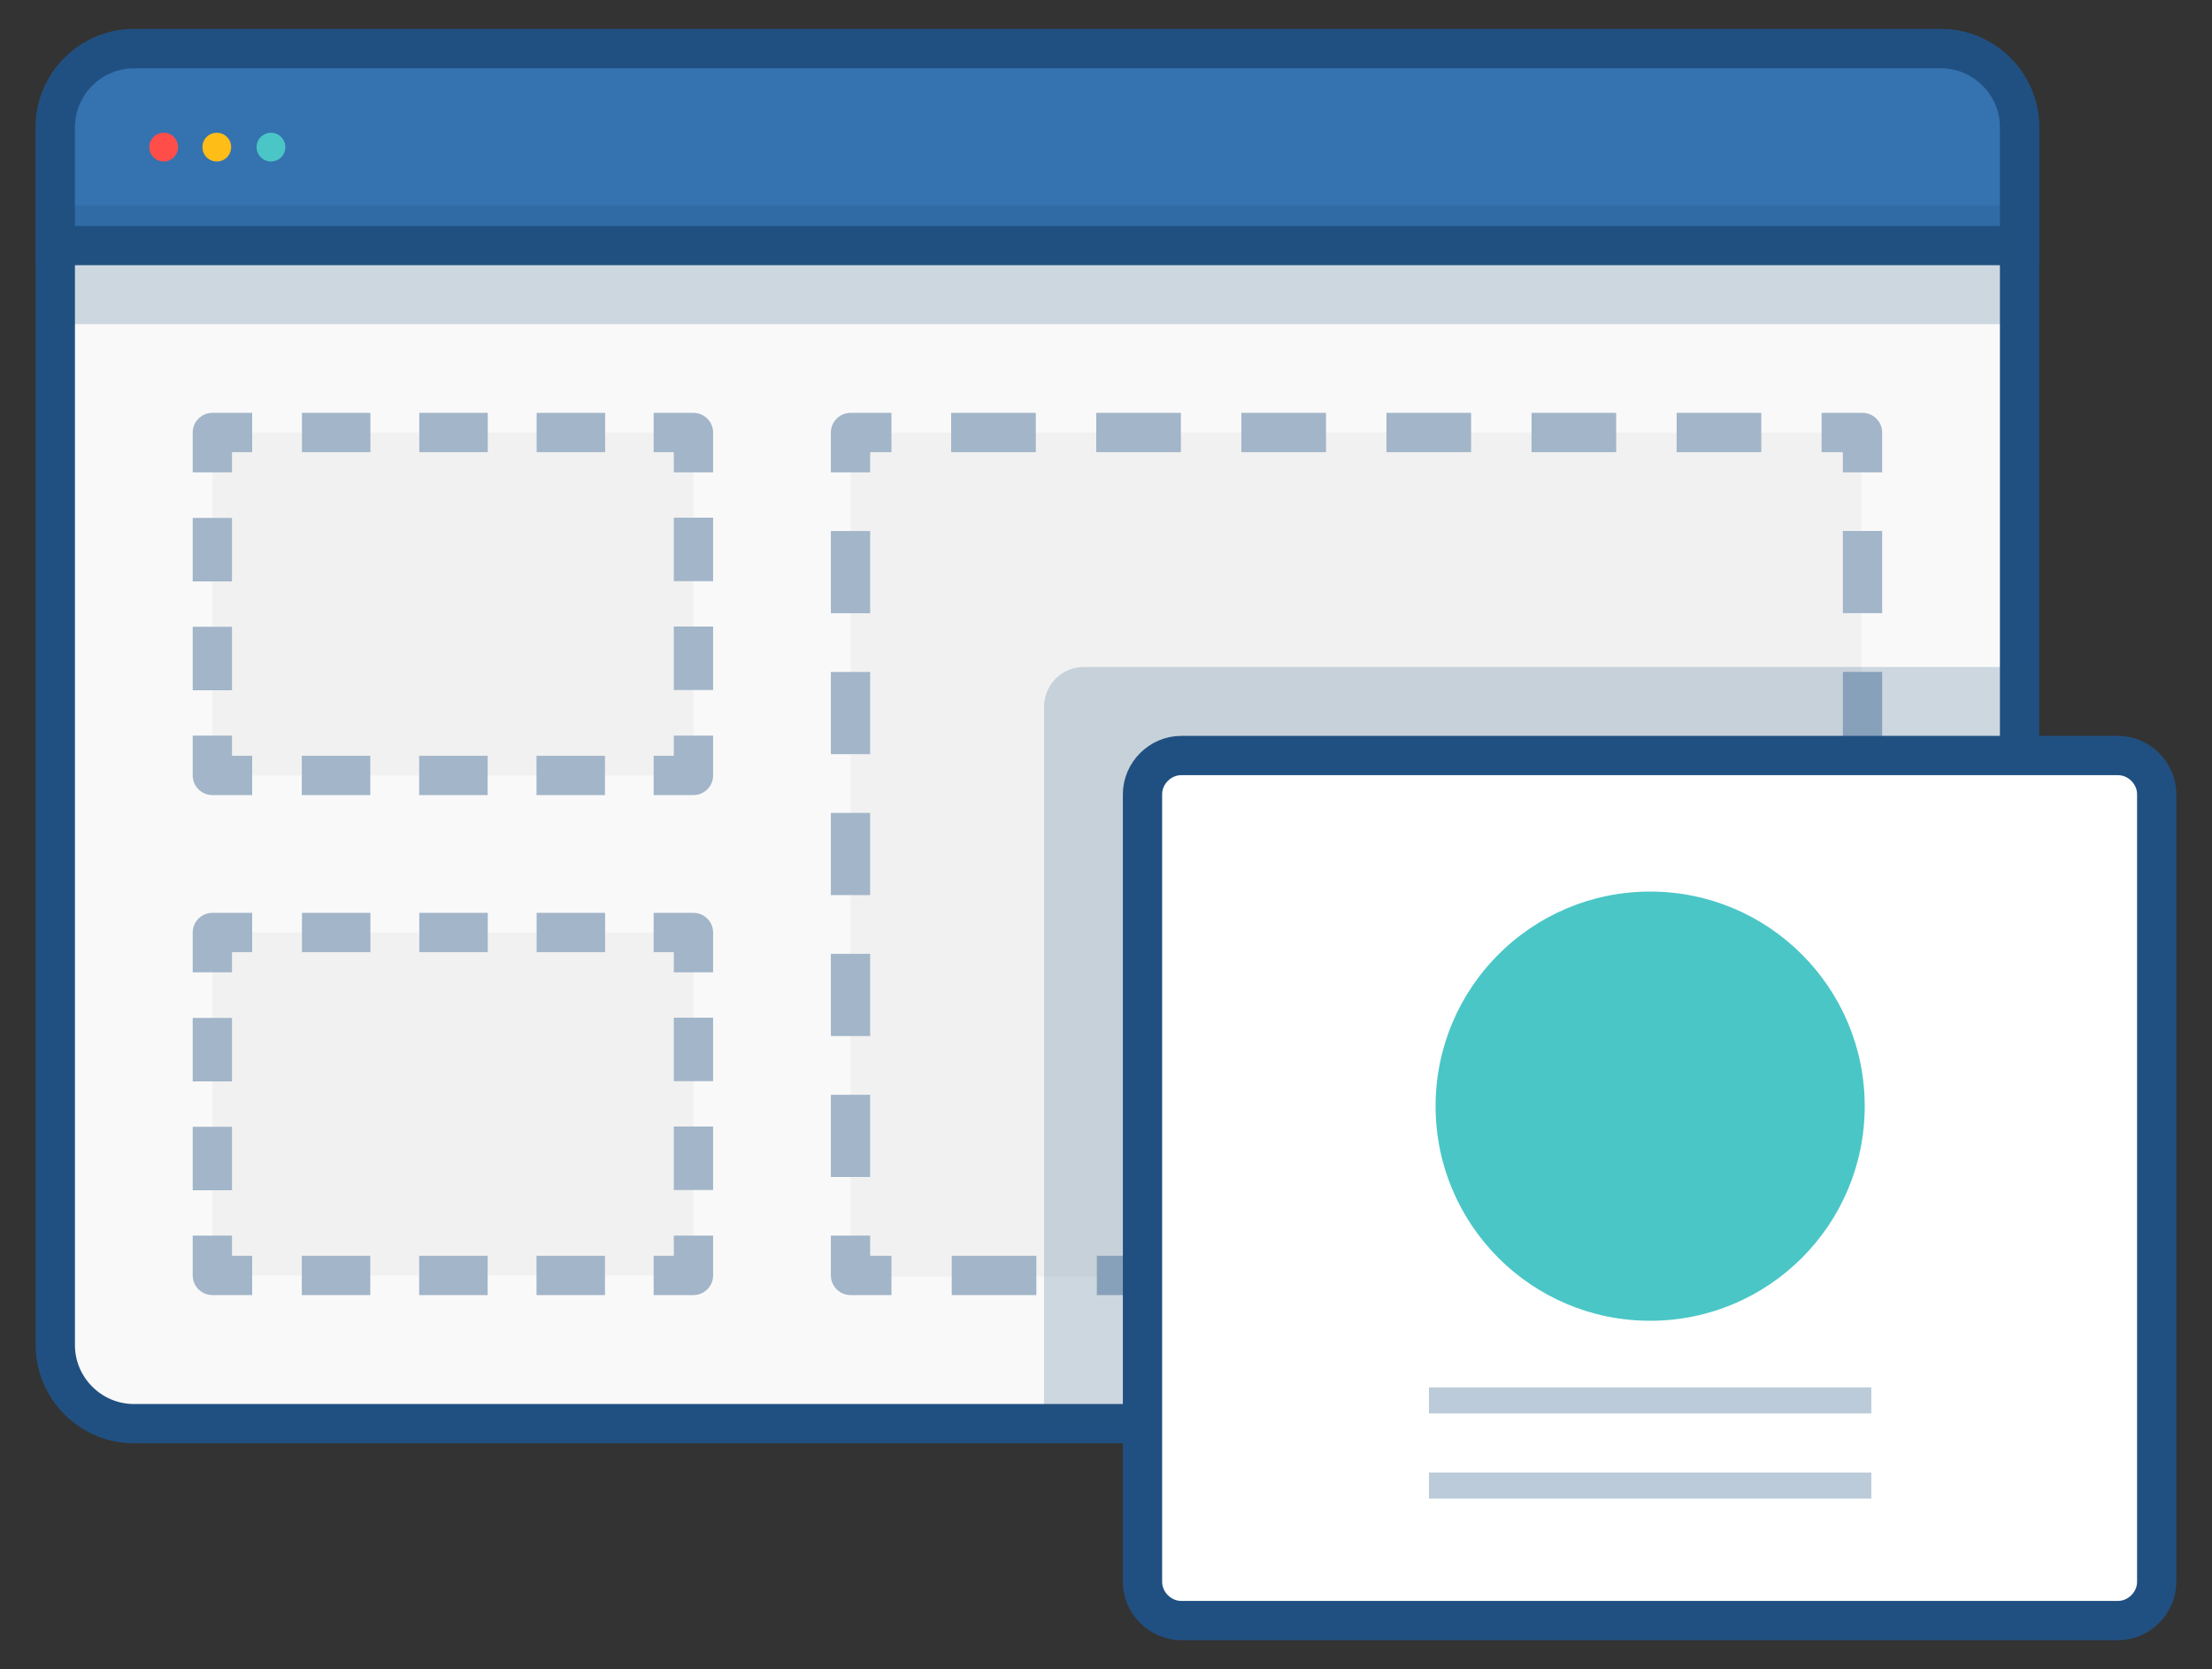
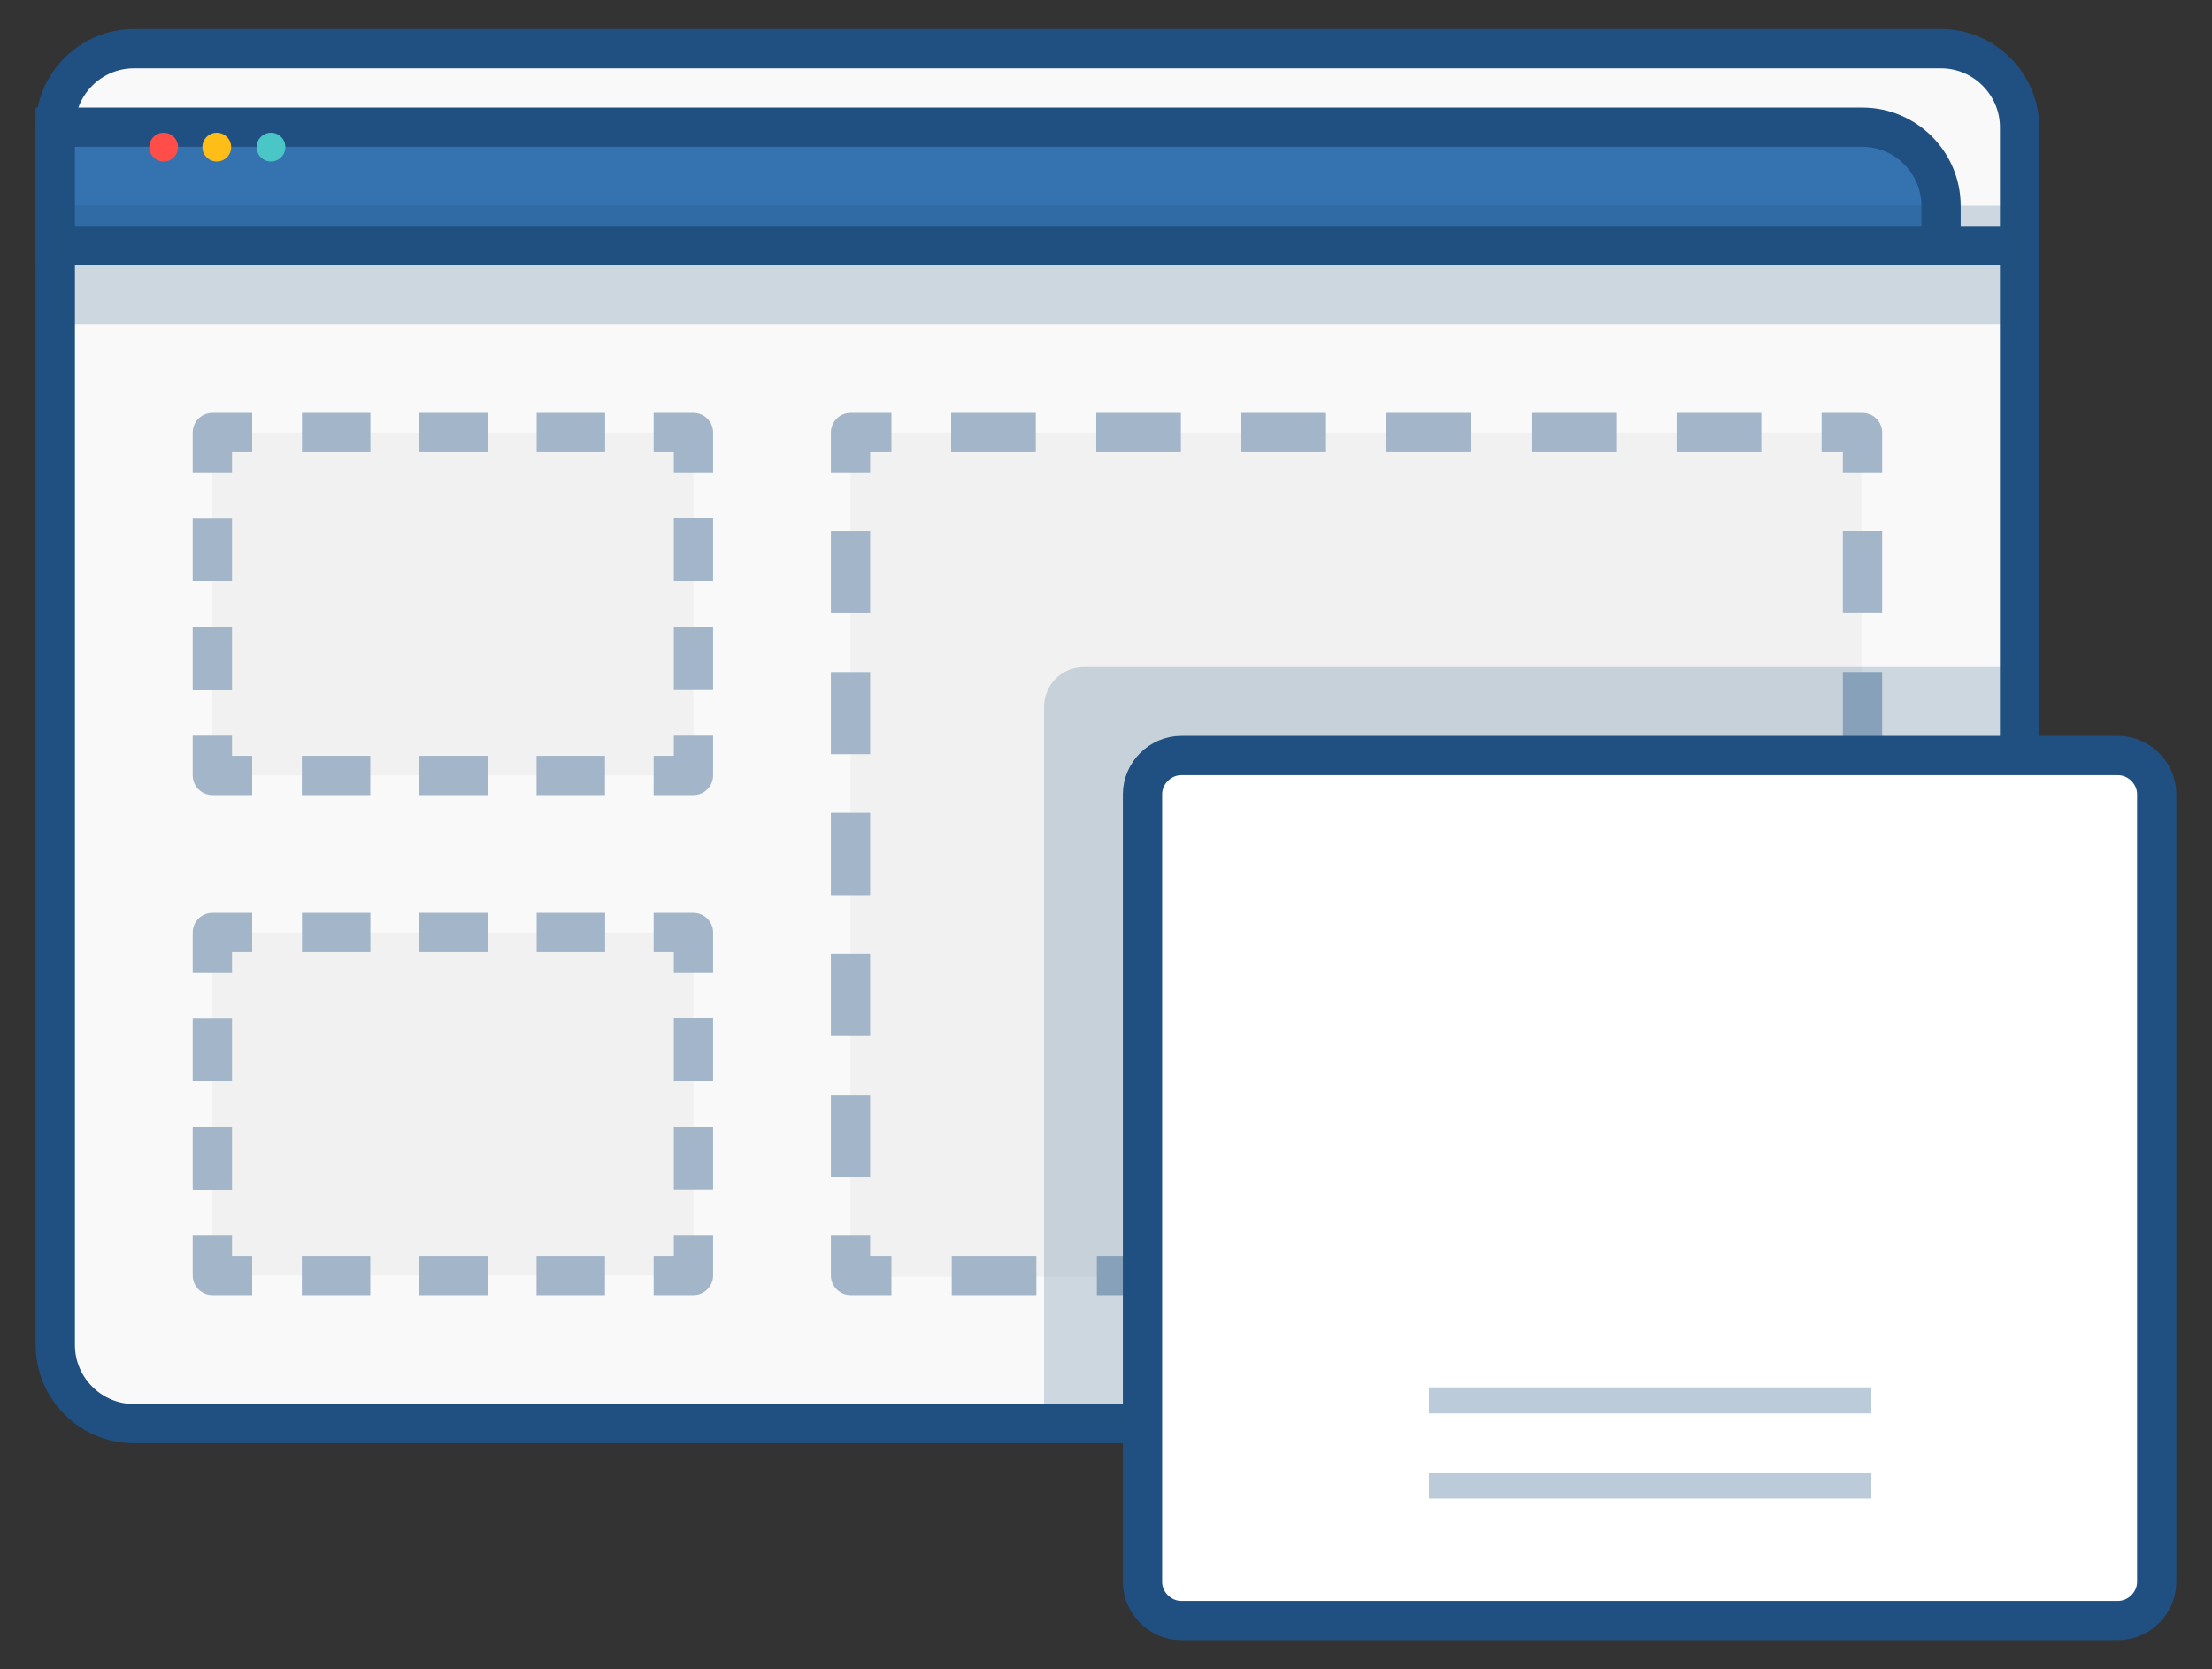
<svg xmlns="http://www.w3.org/2000/svg" version="1.1" id="Layer_1" x="0px" y="0px" viewBox="0 0 200 150.9" style="enable-background:new 0 0 200 150.9;" xml:space="preserve">
  <rect x="0" y="0" width="200" height="150.9" fill="#333333" stroke="none" />
  <style type="text/css">
	.st0{fill:#F9F9F9;stroke:#205081;stroke-width:3.8;stroke-miterlimit:10;}
	.st1{fill:#3572B0;stroke:#205081;stroke-width:3.8;stroke-miterlimit:10;}
	.st2{fill:#FF4E4A;}
	.st3{fill:#FFBD17;}
	.st4{fill:#4AC6C6;}
	.st5{opacity:0.2;fill:#205081;}
	.st6{opacity:0.2;}
	.st7{fill:none;stroke:#205081;stroke-width:3.8;stroke-linejoin:round;stroke-miterlimit:10;stroke-dasharray:7.6,5.7;}
	.st8{fill:none;stroke:#205081;stroke-width:3.8;stroke-miterlimit:10;}
	.st9{fill:none;stroke:#205081;stroke-width:3.8;stroke-linejoin:round;stroke-miterlimit:10;}
	.st10{fill:#59AFE1;}
	.st11{fill:#205081;stroke:#205081;stroke-width:3.655;stroke-linecap:round;stroke-linejoin:round;stroke-miterlimit:10;}
	.st12{fill:#205081;}
	.st13{opacity:0.2;fill:none;stroke:#205081;stroke-width:3.655;stroke-miterlimit:10;}
	.st14{fill:#E8E8E8;stroke:#1F5180;stroke-width:3.655;stroke-linecap:round;stroke-linejoin:round;stroke-miterlimit:10;}
	.st15{fill:#50C2C3;}
	.st16{opacity:0.2;fill:none;stroke:#1F5180;stroke-width:3.655;stroke-miterlimit:10;}
	.st17{fill:#F4F5F5;stroke:#1F5180;stroke-width:3.655;stroke-linecap:round;stroke-linejoin:round;stroke-miterlimit:10;}
	.st18{fill:#EF504E;}
	.st19{fill:#59ADDF;}
	.st20{fill:#1F5180;}
	.st21{opacity:0.1;}
	.st22{fill:none;stroke:#205081;stroke-width:4.222;stroke-miterlimit:10;}
	.st23{opacity:0.15;fill:#205081;}
	.st24{fill:#205081;stroke:#205081;stroke-width:4.222;stroke-miterlimit:10;}
	.st25{fill:#205081;stroke:#205081;stroke-width:4.222;stroke-linejoin:round;stroke-miterlimit:10;}
	.st26{fill:none;stroke:#205081;stroke-width:4.222;stroke-linejoin:round;stroke-miterlimit:10;}
	.st27{opacity:0.15;}
	.st28{fill:none;stroke:#1F5180;stroke-width:4.222;stroke-miterlimit:10;}
	.st29{fill:#59ADDF;stroke:#1F5180;stroke-width:4.222;stroke-miterlimit:10;}
	.st30{fill:#FFBD17;stroke:#205081;stroke-width:4.222;stroke-linejoin:round;stroke-miterlimit:10;}
	.st31{fill:#EC4F4D;stroke:#205081;stroke-width:4.222;stroke-linejoin:round;stroke-miterlimit:10;}
	.st32{fill:#FF4E4A;stroke:#205081;stroke-width:4.222;stroke-linejoin:round;stroke-miterlimit:10;}
	.st33{fill:#205081;stroke:#205081;stroke-width:4.222;stroke-linecap:round;stroke-linejoin:round;stroke-miterlimit:10;}
	.st34{opacity:0.2;fill:none;stroke:#205081;stroke-width:4.222;stroke-miterlimit:10;}
	.st35{fill:#DCE1E5;stroke:#205081;stroke-width:4.222;stroke-linejoin:round;stroke-miterlimit:10;}
	.st36{fill:#FFFFFF;stroke:#205081;stroke-width:4.222;stroke-linecap:round;stroke-linejoin:round;stroke-miterlimit:10;}
	.st37{fill:#DCE1E5;stroke:#205081;stroke-width:4.222;stroke-linecap:round;stroke-linejoin:round;stroke-miterlimit:10;}
	.st38{fill:#FFFFFF;}
	.st39{fill:none;stroke:#4AC6C6;stroke-width:4.222;stroke-miterlimit:10;}
	.st40{fill:none;stroke:#FFBD17;stroke-width:4.222;stroke-miterlimit:10;}
	.st41{fill:#F9F9F9;stroke:#205081;stroke-width:3.551;stroke-miterlimit:10;}
	.st42{opacity:0.4;}
	.st43{fill:#E6E6E6;}
	.st44{fill:none;stroke:#205081;stroke-width:3.551;stroke-linejoin:round;}
	.st45{fill:none;stroke:#205081;stroke-width:3.551;stroke-linejoin:round;stroke-dasharray:7.653,5.466;}
	.st46{fill:none;stroke:#205081;stroke-width:3.551;stroke-linejoin:round;stroke-dasharray:7.432,5.309;}
	.st47{fill:none;stroke:#205081;stroke-width:3.551;stroke-linejoin:round;stroke-dasharray:6.19,4.421;}
	.st48{fill:none;stroke:#205081;stroke-width:3.551;stroke-linejoin:round;stroke-dasharray:5.739,4.099;}
	.st49{fill:#3572B0;stroke:#205081;stroke-width:3.551;stroke-miterlimit:10;}
	.st50{fill:#FFFFFF;stroke:#205081;stroke-width:3.551;stroke-miterlimit:10;}
	.st51{opacity:0.3;fill:#FFFFFF;stroke:#205081;stroke-width:2.357;stroke-miterlimit:10;}
</style>
  <g>
    <path id="XMLID_166_" class="st41" d="M175.5,128.7H12.1c-3.9,0-7.1-3.2-7.1-7.1V11.5c0-3.9,3.2-7.1,7.1-7.1h163.4   c3.9,0,7.1,3.2,7.1,7.1v110.1C182.6,125.5,179.4,128.7,175.5,128.7z" />
    <g id="XMLID_164_" class="st42">
      <rect x="76.9" y="39.1" class="st43" width="91.4" height="76.3" />
      <g>
-         <polyline class="st44" points="168.4,111.7 168.4,115.3 164.7,115.3    " />
        <line class="st45" x1="159.3" y1="115.3" x2="83.3" y2="115.3" />
        <polyline class="st44" points="80.6,115.3 76.9,115.3 76.9,111.7    " />
        <line class="st46" x1="76.9" y1="106.4" x2="76.9" y2="45.4" />
        <polyline class="st44" points="76.9,42.7 76.9,39.1 80.6,39.1    " />
        <line class="st45" x1="86" y1="39.1" x2="162" y2="39.1" />
        <polyline class="st44" points="164.7,39.1 168.4,39.1 168.4,42.7    " />
        <line class="st46" x1="168.4" y1="48" x2="168.4" y2="109.1" />
      </g>
    </g>
    <g id="XMLID_155_" class="st42">
      <rect x="19.2" y="39.1" class="st43" width="43.5" height="31" />
      <g>
        <polyline class="st44" points="62.7,66.5 62.7,70.1 59.1,70.1    " />
        <line class="st47" x1="54.7" y1="70.1" x2="25" y2="70.1" />
        <polyline class="st44" points="22.8,70.1 19.2,70.1 19.2,66.5    " />
        <line class="st48" x1="19.2" y1="62.4" x2="19.2" y2="44.8" />
        <polyline class="st44" points="19.2,42.7 19.2,39.1 22.8,39.1    " />
        <line class="st47" x1="27.3" y1="39.1" x2="56.9" y2="39.1" />
        <polyline class="st44" points="59.1,39.1 62.7,39.1 62.7,42.7    " />
        <line class="st48" x1="62.7" y1="46.8" x2="62.7" y2="64.4" />
      </g>
    </g>
    <g id="XMLID_151_" class="st42">
      <rect x="19.2" y="84.3" class="st43" width="43.5" height="31" />
      <g>
        <polyline class="st44" points="62.7,111.7 62.7,115.3 59.1,115.3    " />
        <line class="st47" x1="54.7" y1="115.3" x2="25" y2="115.3" />
        <polyline class="st44" points="22.8,115.3 19.2,115.3 19.2,111.7    " />
        <line class="st48" x1="19.2" y1="107.6" x2="19.2" y2="90" />
        <polyline class="st44" points="19.2,87.9 19.2,84.3 22.8,84.3    " />
        <line class="st47" x1="27.3" y1="84.3" x2="56.9" y2="84.3" />
        <polyline class="st44" points="59.1,84.3 62.7,84.3 62.7,87.9    " />
        <line class="st48" x1="62.7" y1="92" x2="62.7" y2="109.7" />
      </g>
    </g>
-     <path id="XMLID_150_" class="st49" d="M182.6,22.2H5V11.5c0-3.9,3.2-7.1,7.1-7.1h163.4c3.9,0,7.1,3.2,7.1,7.1V22.2z" />
+     <path id="XMLID_150_" class="st49" d="M182.6,22.2H5V11.5h163.4c3.9,0,7.1,3.2,7.1,7.1V22.2z" />
    <g id="XMLID_145_">
      <circle id="XMLID_149_" class="st2" cx="14.8" cy="13.3" r="1.3" />
      <circle id="XMLID_147_" class="st3" cx="19.6" cy="13.3" r="1.3" />
      <circle id="XMLID_146_" class="st4" cx="24.5" cy="13.3" r="1.3" />
    </g>
    <rect id="XMLID_144_" x="5" y="18.6" class="st5" width="177.6" height="10.7" />
    <path id="XMLID_143_" class="st5" d="M94.5,128.7h89V60.3H98c-2,0-3.6,1.6-3.6,3.6V128.7z" />
    <g id="XMLID_141_">
      <path id="XMLID_142_" class="st50" d="M191.5,146.5h-84.7c-1.9,0-3.5-1.6-3.5-3.5V71.8c0-1.9,1.6-3.5,3.5-3.5h84.7    c1.9,0,3.5,1.6,3.5,3.5V143C195,144.9,193.4,146.5,191.5,146.5z" />
    </g>
    <g>
      <line id="XMLID_140_" class="st51" x1="129.2" y1="126.6" x2="169.2" y2="126.6" />
-       <circle id="XMLID_139_" class="st4" cx="149.2" cy="100" r="19.4" />
      <line id="XMLID_138_" class="st51" x1="129.2" y1="134.3" x2="169.2" y2="134.3" />
    </g>
  </g>
</svg>